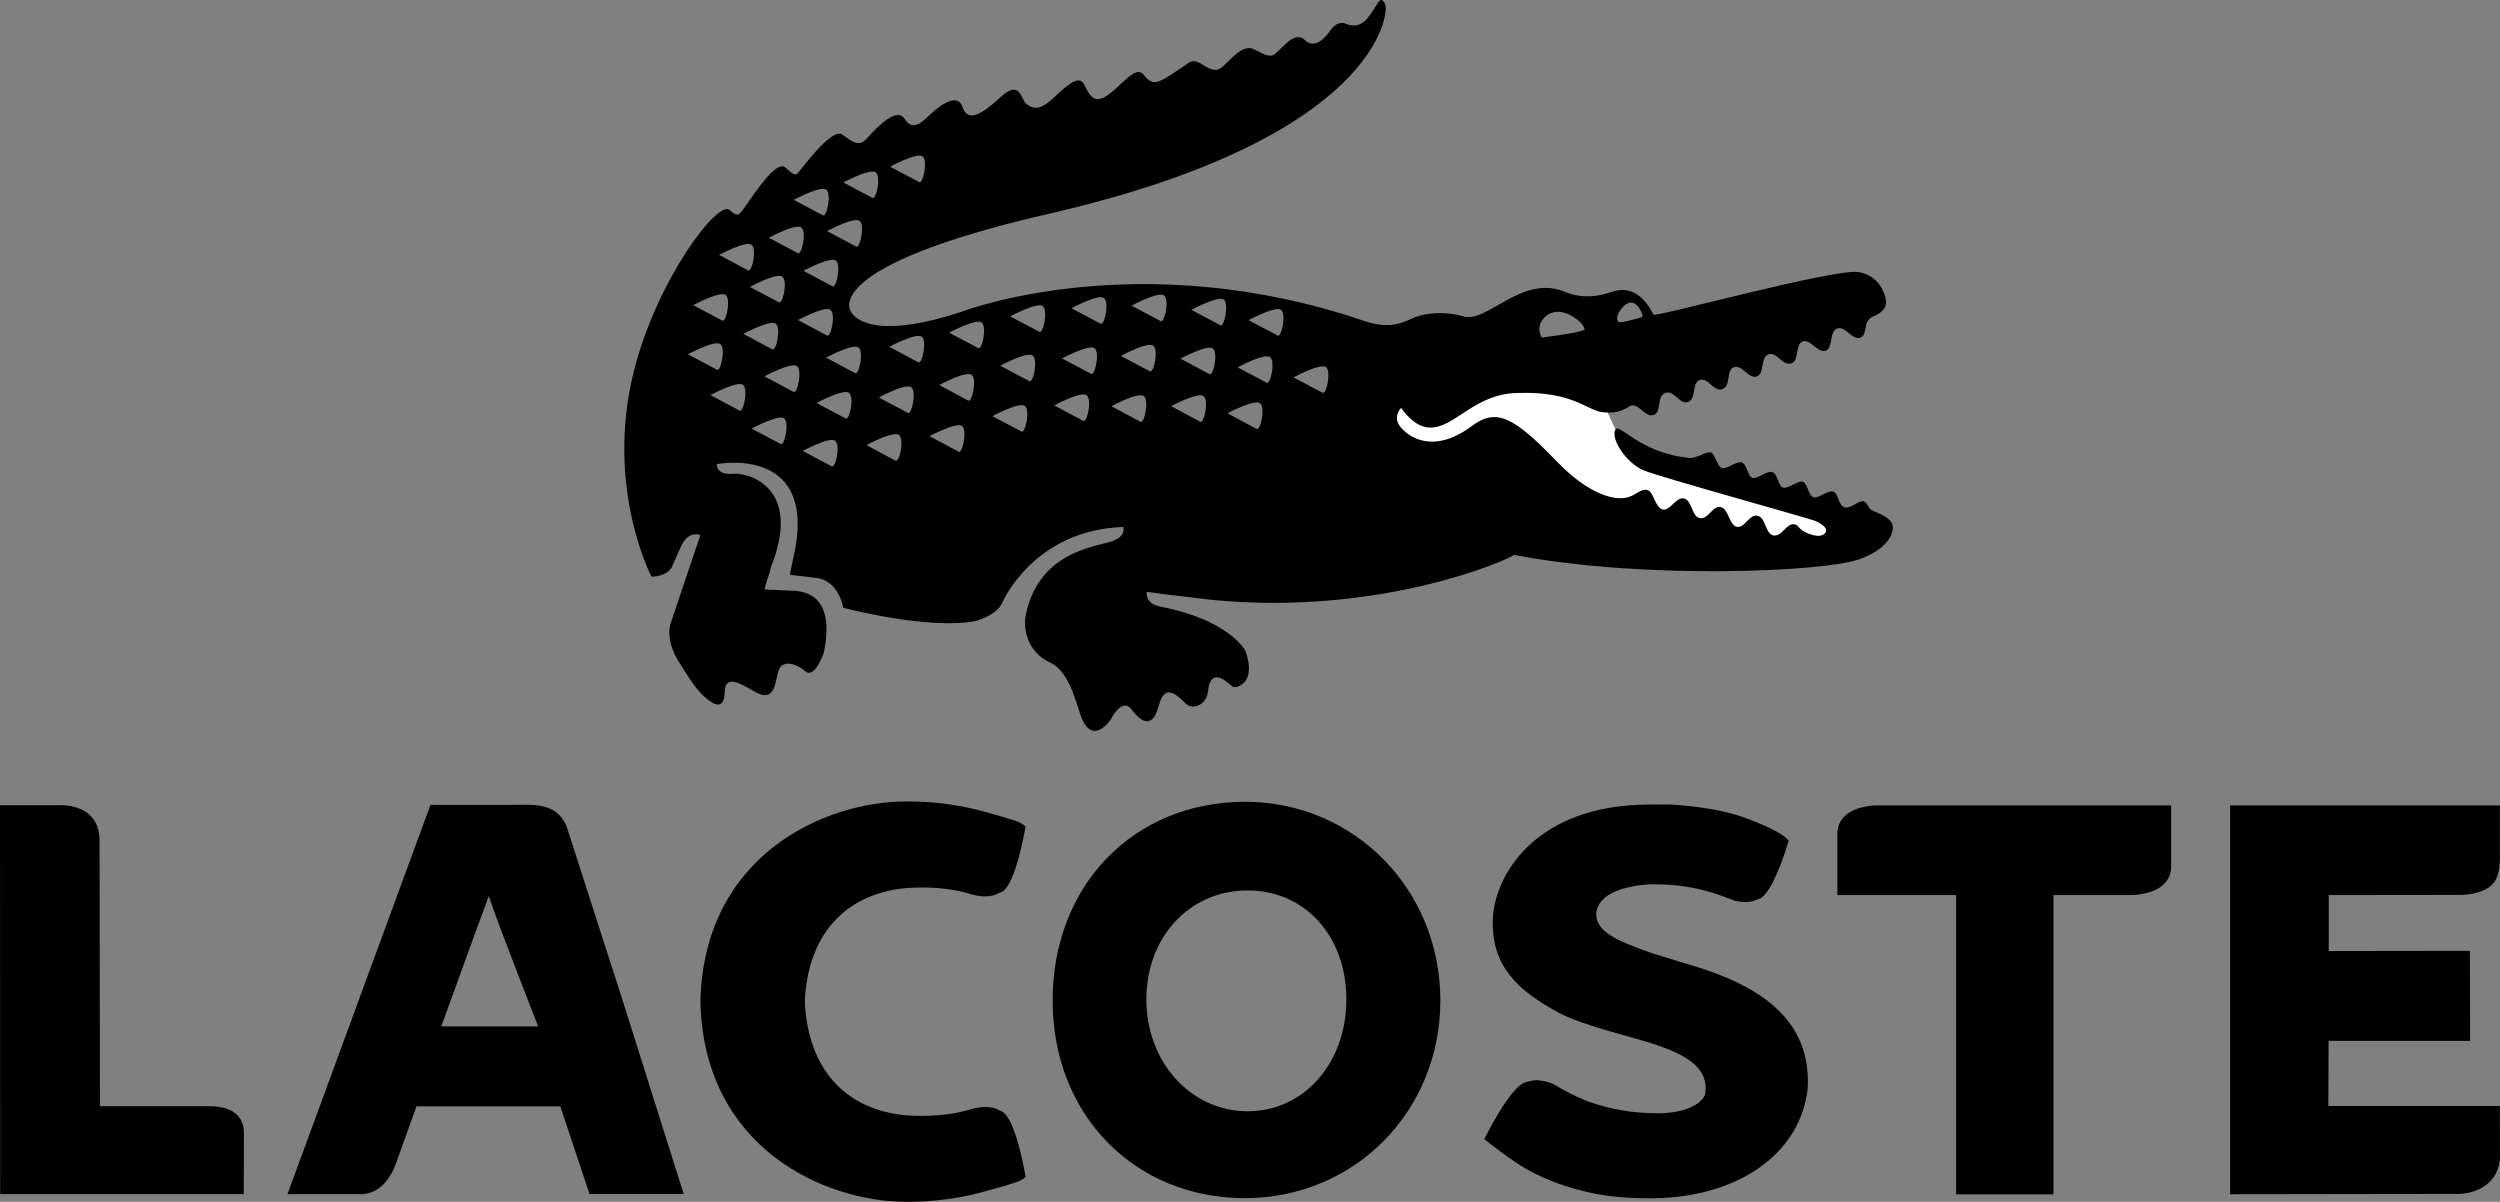
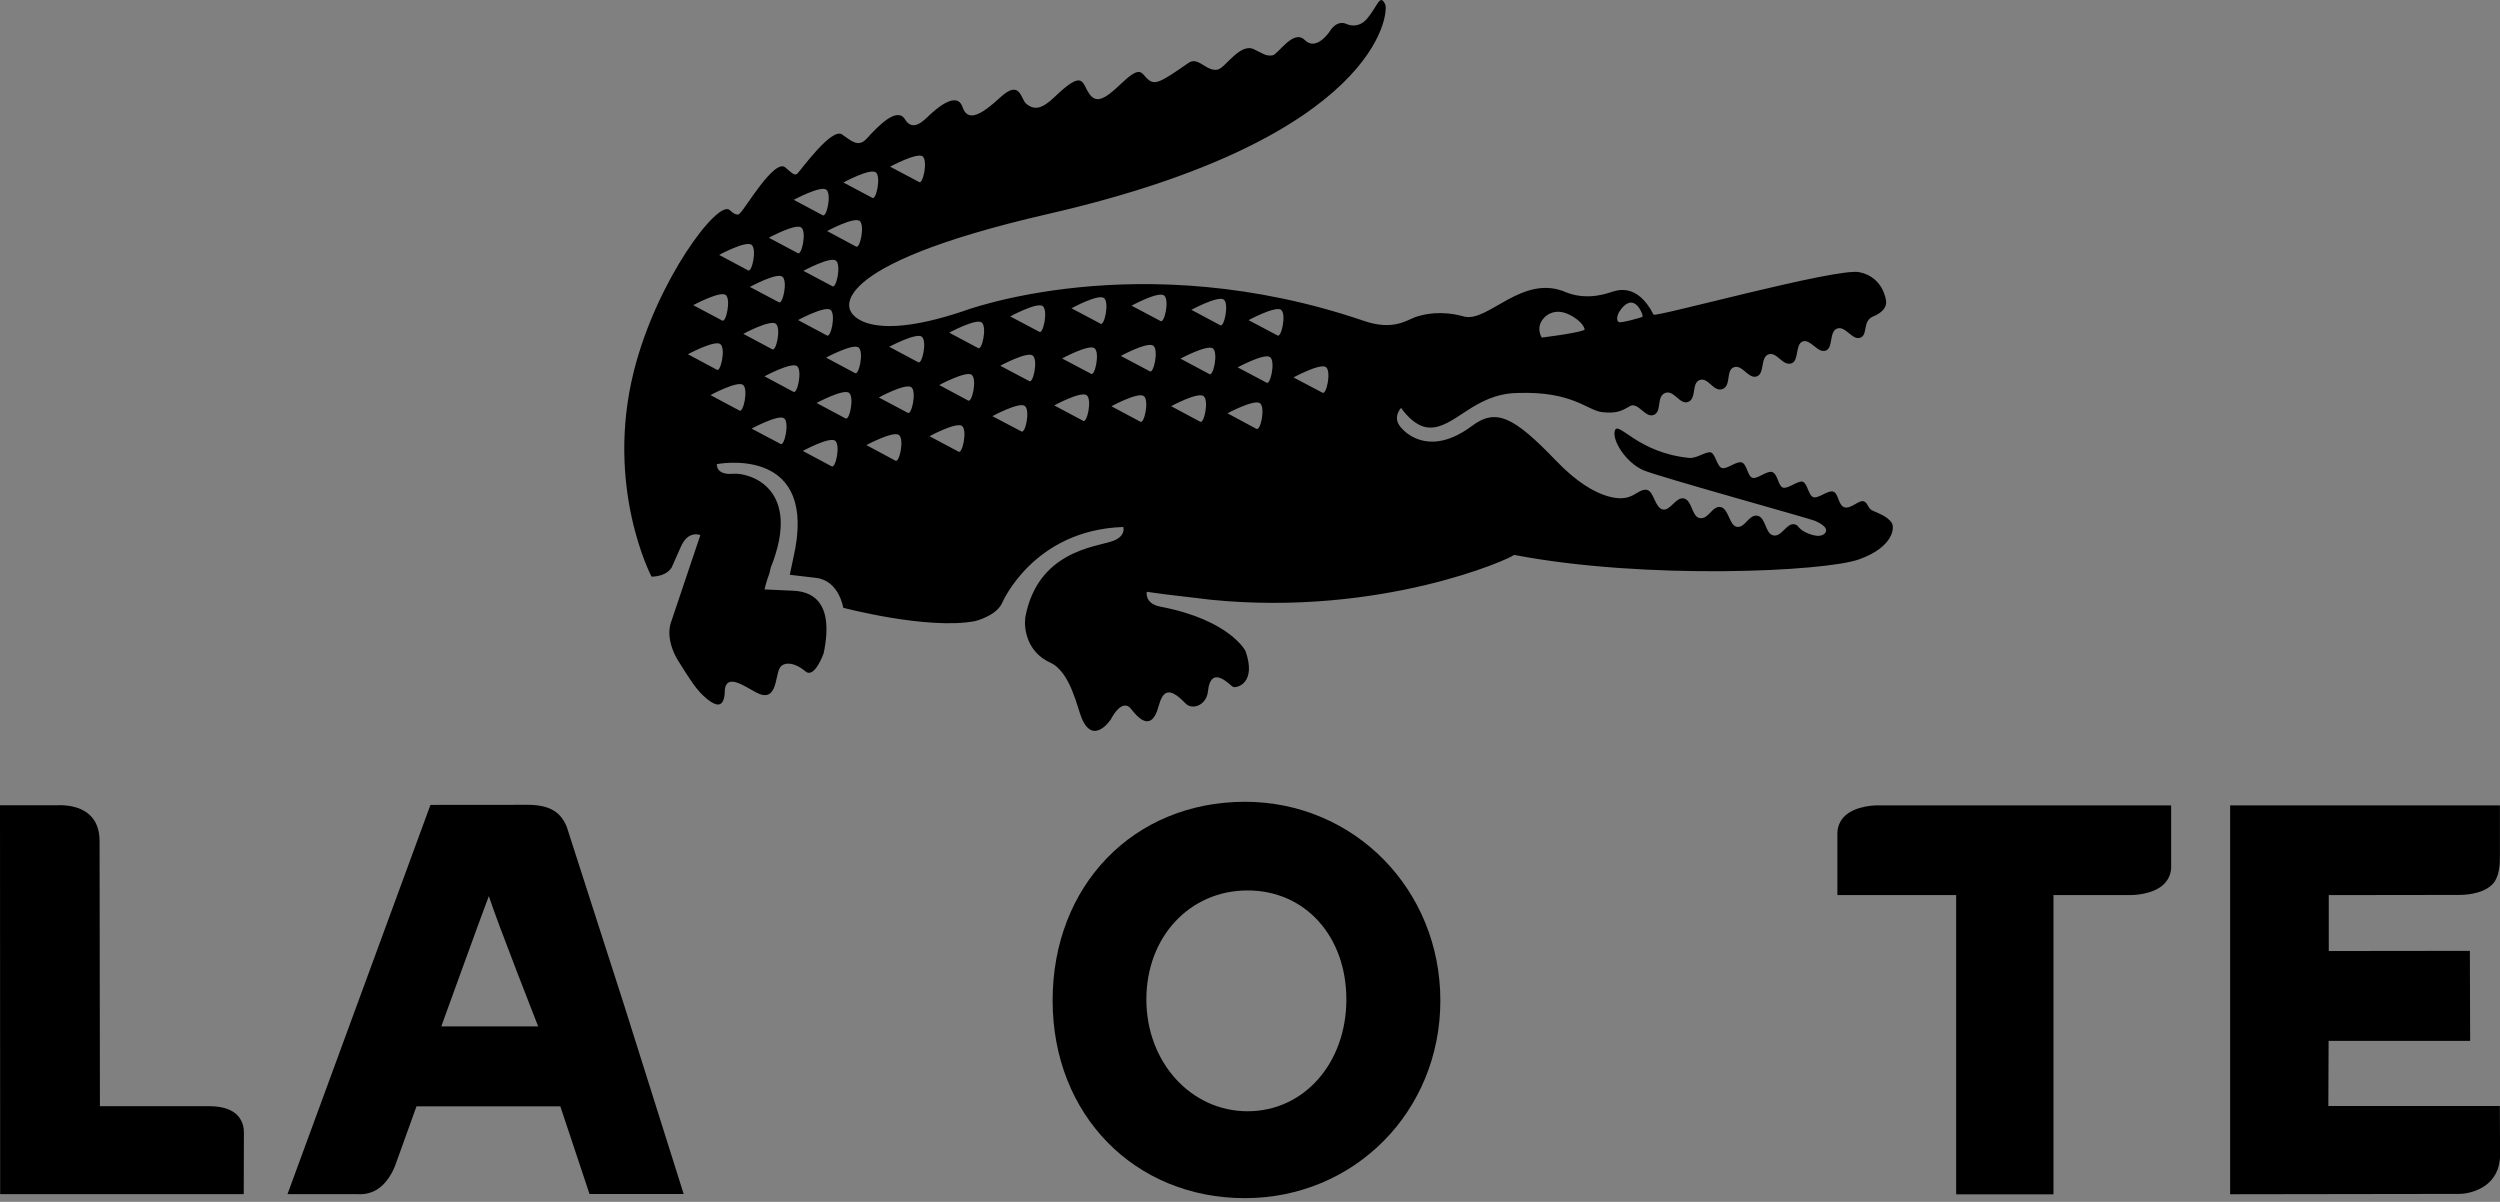
<svg xmlns="http://www.w3.org/2000/svg" id="Calque_1" data-name="Calque 1" data-sanitized-data-name="Calque 1" viewBox="0 0 295.5 142.06">
  <rect x="0" y="0" width="295.5" height="142.06" fill="#808080" stroke="none" />
  <defs>
    <style>
      .cls-1 {
        fill: #fff;
        fill-rule: evenodd;
      }

      .cls-1, .cls-2 {
        stroke-width: 0px;
      }

      .cls-2 {
        fill: #000;
      }
    </style>
  </defs>
  <g id="g10495">
-     <path id="path11407" class="cls-1" d="M191.37,51.37c-1.4-1.87-1.65-5.18-4.5-5.47-2.77-.75-5.52-1.54-8.31-2.19-5.47.89-10.93,1.78-16.4,2.67-.64,2.95-1.28,5.89-1.92,8.84,8.84,1.15,17.68,2.31,26.51,3.46,2.31,1.54,4.61,3.07,6.92,4.61,6.02.64,12.04,1.28,18.06,1.92,2.82-1.02,5.64-2.05,8.45-3.07-8.76-2.83-17.73-5.08-26.25-8.6-1.05-.48-1.77-1.36-2.57-2.16Z" />
    <g id="g10497">
      <path id="path10499" class="cls-2" d="M223.58,61.75c-.59-.77-1.55-1.08-2.21-1.38-.65-.3-.55-.93-1.09-1.12-.55-.18-1.52.95-2.27.71-.75-.25-.69-1.65-1.32-1.85-.64-.2-1.76.85-2.34.66-.59-.17-.7-1.64-1.27-1.83-.56-.17-1.75.88-2.33.7-.58-.2-.62-1.63-1.27-1.84-.64-.2-1.78.87-2.34.68-.58-.18-.64-1.61-1.26-1.82-.62-.2-1.77.85-2.35.66-.59-.19-.76-1.66-1.3-1.84-.55-.17-1.63.7-2.51.65-6.09-.57-8.42-4.4-8.83-3.26-.41,1.11,1.27,3.81,3.38,4.72,1.68.73,19.82,5.75,20.29,5.98.46.23,1.61.74,1.2,1.4-.63.85-2.4,0-2.85-.36-.46-.38-.35-.52-.78-.63-.97-.23-1.51,1.54-2.54,1.3-.94-.21-.87-2.09-1.82-2.31-1.05-.25-1.52,1.53-2.52,1.29-.83-.19-.94-2.1-1.83-2.32-1.02-.25-1.48,1.54-2.55,1.29-.91-.21-.86-2.08-1.82-2.31-.96-.23-1.62,1.51-2.52,1.3-.91-.21-1.04-2.12-1.84-2.31-.82-.18-1.47.79-2.57.93,0,0-3.17.86-8.19-4.38-5.03-5.23-7.09-6.25-9.95-4.11-4.67,3.48-7.57,1.18-8.42.14-1.02-1.19.05-2.28.05-2.28,0,0,1.48,2.29,3.35,2.33,3.01.09,5.28-4.02,10.43-4.09,6.53-.23,8.23,2.09,10.02,2.27,1.65.16,2.21-.1,3.35-.77h0c.93-.33,1.73,1.46,2.7,1.1,1.03-.39.28-2.19,1.38-2.61,1.03-.37,1.71,1.44,2.69,1.07,1.04-.38.38-2.23,1.37-2.59,1.03-.37,1.63,1.46,2.69,1.07,1.07-.38.38-2.22,1.35-2.58,1.01-.37,1.73,1.44,2.72,1.08.94-.33.4-2.25,1.37-2.6,1.01-.36,1.67,1.44,2.74,1.05.89-.31.4-2.23,1.31-2.58.92-.34,1.77,1.44,2.73,1.08.9-.33.37-2.24,1.33-2.6,1.01-.36,1.79,1.42,2.74,1.08.94-.34.23-1.88,1.46-2.49,0,0,1.71-.56,1.6-1.81-.01-.21-.37-2.89-3.18-3.45-2.7-.54-24.03,5.36-24.31,5.02-1.96-3.88-4.48-2.8-4.86-2.71-.39.1-2.77,1.11-5.41.1-5.18-2.34-9.32,3.62-12.15,2.83-2.61-.73-4.61-.31-5.71.06-1,.35-2.63,1.65-6.07.47-26.64-9.09-47.45-1.14-47.45-1.14-11.74,3.92-13.24,0-13.24,0,0,0-3.86-5.25,23.33-11.51C163.01,16.32,164.19,1.46,163.73.52c-.64-1.36-.89.24-2.17,1.72-1.08,1.23-2.34.62-2.34.62-1.23-.59-2.02.81-2.02.81,0,0-1.58,2.46-2.98,1.06-1.34-1.34-3.13,1.69-3.8,1.81-.8.14-1.19-.25-2.26-.74-1.61-.71-3.33,2.22-4.21,2.42-1.35.31-2.3-1.59-3.46-.79-3.47,2.4-4.02,2.73-4.96,1.8-.69-.71-.79-1.47-3.11.75-1.97,1.89-2.92,2.25-3.71,1.04-.82-1.21-.61-2.87-4,.39-1.62,1.56-2.45,1.59-3.38.89-.7-.53-.69-3.03-3.13-.76-2.21,2.04-3.81,2.94-4.43,1.12-.69-2.04-3.29.38-3.89.94-.62.57-1.96,2.07-2.9.52-.94-1.56-3.18.77-4.51,2.24-1.03,1.15-1.86.26-2.95-.47-1.23-.85-4.93,4.31-5.26,4.62-.34.29-.6,0-1.44-.72-1.3-1.1-4.81,5.02-5.37,5.42,0,0-.24.53-1.2-.38-1.36-1.29-8.58,8.21-11.31,18.97-3.49,13.79,2.07,24.36,2.07,24.36,0,0,1.67.05,2.38-1.08l1.08-2.44c.88-2.03,2.31-1.39,2.31-1.39l-3.41,10.14c-.54,1.34-.21,3.22.98,5.01,1.12,1.79,1.89,3.01,2.79,3.84,2.76,2.6,2.48-.48,2.55-.86.32-1.65,2.15-.38,3.58.41,2.6,1.46,2.31-1.76,2.88-2.81.4-.75,1.67-.79,3.06.38,1.08.9,2.15-2.16,2.15-2.16,1.35-6.52-1.82-7.27-3.53-7.37l-3.47-.16s.23-.99.59-1.92l.15-.66c3.78-9.42-2.54-11.24-4.43-11.09-2.09.19-1.94-1.14-1.94-1.14,0,0,11.42-2.25,9.29,9.87,0,0-.42,2.11-.67,3.21l3.14.37c2.7.34,3.18,3.53,3.18,3.53,0,0,9.94,2.63,15.57,1.58,0,0,2.52-.6,3.22-2.17,0,0,3.65-8.6,14.31-8.96,0,0,.38,1.11-1.33,1.69-2.04.69-8.84,1.23-10.26,9.04v.03c-.15,1.28.19,4.01,2.97,5.28,2.37,1.07,3.2,5.38,3.7,6.55,1.38,3.31,3.45.15,3.45.15,0,0,1.31-2.67,2.43-1.19,1.9,2.5,2.78,1.24,3.21-.35.47-1.72,1.16-2.46,3.15-.38.85.91,2.51.21,2.68-1.34.35-3.41,2.66-.7,2.99-.57.39.15,2.81-.39,1.46-4.24,0,0-1.82-3.67-10.05-5.25-1.93-.37-1.62-1.76-1.62-1.76l1.81.25c.54.09,5.33.62,5.84.7,20.07,1.98,35.3-4.83,35.76-5.31,15.59,2.99,36.79,1.97,40.77.53,4-1.41,4.3-3.75,3.84-4.37ZM191.39,36.87c.33-.53.63-.82.92-.97,1.21-.69,1.98,1.47,1.83,1.54,0,0-.03.01-.05.02,0,0,0,.01,0,.01-.19.09-2.52.75-2.75.6-.46-.32.05-1.21.05-1.21ZM182.53,37.55s.3-.38.88-.57c.58-.21,1.44-.24,2.6.5,1.32.84,1.29,1.5,1.29,1.5-.04.02-.1.04-.17.07-.96.37-4.9.85-4.9.85-.77-1.41.3-2.35.3-2.35ZM109.05,18.48c.66.51.03,3.45-.44,3.02l-3.4-1.8s3.17-1.71,3.85-1.22ZM103.51,20.36c.67.5.04,3.44-.43,3.01l-3.39-1.8s3.15-1.71,3.82-1.2ZM101.6,26.1c.67.5.04,3.45-.44,3.03l-3.4-1.82s3.16-1.7,3.84-1.2ZM98.36,33.82l-3.4-1.81s3.16-1.71,3.84-1.21c.68.5.03,3.45-.43,3.02ZM97.72,39.64l-3.39-1.81s3.16-1.71,3.83-1.21c.67.5.05,3.43-.44,3.02ZM97.66,22.41c.68.5.04,3.43-.44,3.02l-3.4-1.81s3.17-1.71,3.84-1.2ZM94.71,26.89c.67.5.04,3.43-.43,3.02l-3.4-1.81s3.16-1.72,3.83-1.21ZM88.64,33.91s3.17-1.72,3.83-1.21c.68.5.04,3.44-.44,3.01l-3.4-1.8ZM91.25,41.27l-3.39-1.81s3.16-1.7,3.83-1.2c.68.5.04,3.44-.44,3.01ZM88.83,28.93c.67.49.04,3.43-.44,3.01l-3.39-1.81s3.15-1.7,3.82-1.2ZM85.77,34.85c.67.5.04,3.45-.44,3.02l-3.39-1.8s3.16-1.7,3.83-1.21ZM81.31,41.87s3.16-1.7,3.83-1.2c.68.5.03,3.44-.43,3.02l-3.4-1.82ZM87.37,48.51l-3.39-1.81s3.16-1.71,3.84-1.21c.67.5.03,3.44-.44,3.02ZM92.24,52.46l-3.4-1.8s3.17-1.71,3.84-1.22c.67.49.02,3.45-.44,3.02ZM93.76,46.3l-3.4-1.82s3.16-1.7,3.84-1.21c.67.5.04,3.44-.44,3.03ZM98.28,55.11l-3.39-1.81s3.15-1.71,3.82-1.21c.67.5.05,3.43-.44,3.01ZM99.91,49.44l-3.39-1.81s3.16-1.7,3.83-1.2c.67.49.05,3.44-.43,3ZM101.03,44.08l-3.39-1.81s3.16-1.7,3.84-1.2c.67.51.03,3.43-.44,3.01ZM105.8,54.43l-3.39-1.82s3.16-1.7,3.84-1.2c.68.5.04,3.45-.44,3.02ZM107.27,48.78l-3.39-1.8s3.16-1.72,3.84-1.21c.66.49.02,3.43-.44,3.01ZM108.5,42.8l-3.39-1.81s3.16-1.69,3.84-1.2c.67.5.03,3.44-.44,3.01ZM113.27,53.37l-3.4-1.81s3.16-1.71,3.84-1.21c.67.51.02,3.46-.44,3.02ZM114.41,47.33l-3.39-1.82s3.16-1.7,3.83-1.21c.67.51.04,3.43-.44,3.03ZM115.59,41.13l-3.39-1.81s3.16-1.7,3.83-1.21c.67.51.04,3.44-.44,3.02ZM120.7,50.98l-3.4-1.79s3.16-1.71,3.83-1.21c.68.5.05,3.43-.43,3ZM121.63,45.03l-3.4-1.8s3.16-1.71,3.83-1.21c.69.5.04,3.46-.43,3.01ZM122.81,39.2l-3.4-1.8s3.17-1.72,3.84-1.22c.67.51.04,3.46-.43,3.02ZM128.01,49.73l-3.4-1.81s3.15-1.71,3.83-1.21c.68.51.04,3.44-.44,3.02ZM128.94,44.17l-3.4-1.8s3.17-1.72,3.83-1.21c.67.49.04,3.44-.44,3.01ZM130.05,38.24l-3.4-1.8s3.16-1.73,3.84-1.21c.67.5.04,3.44-.44,3.02ZM134.76,49.83l-3.39-1.81s3.16-1.72,3.83-1.2c.67.49.04,3.43-.44,3.01ZM135.88,43.87l-3.4-1.8s3.17-1.72,3.84-1.21c.67.5.03,3.44-.44,3.01ZM137.15,37.93l-3.4-1.8s3.16-1.72,3.84-1.21c.68.5.04,3.44-.44,3.01ZM141.83,49.83l-3.4-1.82s3.16-1.71,3.83-1.19c.67.49.05,3.43-.43,3.01ZM142.92,44.2l-3.39-1.81s3.16-1.69,3.83-1.21c.67.51.04,3.45-.44,3.02ZM144.21,38.43l-3.39-1.81s3.16-1.7,3.83-1.21c.66.5.03,3.44-.45,3.02ZM148.49,50.68l-3.4-1.83s3.16-1.69,3.84-1.19c.68.49.04,3.43-.44,3.01ZM149.69,45.22l-3.4-1.8s3.17-1.71,3.83-1.21c.68.51.02,3.44-.44,3.01ZM150.98,39.64l-3.4-1.8s3.17-1.71,3.84-1.22c.67.5.02,3.43-.44,3.02ZM156.28,46.4l-3.39-1.79s3.16-1.71,3.84-1.22c.67.51.03,3.44-.44,3.01Z" />
    </g>
    <g id="g10501">
      <path id="path10503" class="cls-2" d="M67.04,97.86c-.71-1.88-2.06-2.69-4.52-2.73-.23,0-11.64.01-11.64.01l-16.9,46.01h8.22c.71.05,1.37-.06,1.96-.33,1.6-.73,2.39-2.58,2.61-3.22,0,.02,2.3-6.41,2.46-6.83,1.18,0,16.09,0,17,0,.36,1.08,3.45,10.36,3.45,10.36h11.13l-7.06-22.39-6.72-20.88M63.61,121.32c-1.69,0-10.79,0-11.45,0,1.24-3.38,4.31-11.94,5.62-15.4,1.14,3.49,5.8,15.29,5.83,15.4Z" />
      <path id="path10505" class="cls-2" d="M147.14,94.77h0c-13.17.02-22.72,9.9-22.72,23.49s9.76,23.36,22.72,23.36,23.11-10.25,23.11-23.36-10.16-23.49-23.11-23.49M147.47,131.35c-6.71,0-11.97-5.8-11.97-13.22s5.15-12.88,11.96-12.88,11.68,5.41,11.68,12.88c0,7.54-5.02,13.22-11.67,13.22Z" />
-       <path id="path10507" class="cls-2" d="M200.04,114.13l-.43-.13s-4.28-1.3-4.29-1.31l-.64-.23c-3.51-1.27-6-2.33-6-4.37v-.15c.35-3.39,6.64-3.42,6.7-3.42,3.47,0,6.14.53,9.51,1.89l.07.03.15.04c.78.16,1.46.18,2.02.06l.94-.35c1.34-.74,2.68-4.65,3.19-6.3l.17-.53-.41-.38c-.16-.16-1.15-.97-4.72-2.3-3.64-1.36-8.8-1.58-8.8-1.58h-2.54c-13.28-.01-18.35,8.19-18.52,13.69-.11,5.48,3.01,8.31,7.73,10.87,1.97,1.09,5.58,2.1,8.2,2.83-.01-.01,2.71.79,2.71.79,4.95,1.55,6.84,3.28,6.49,5.96-.16.89-1.83,2.35-5.63,2.35-2.89,0-5.5-.44-8.22-1.39-1.31-.52-2.66-1.19-4.08-2.04l-.07-.04-.15-.06c-.79-.29-1.5-.42-2.1-.37l-1.05.23c-1.52.57-3.65,4.44-4.49,6.08l-.33.65.58.46c.1.07,2.46,1.95,4.47,3.12,2.36,1.31,5.01,2.26,8.14,2.89,1.26.23,3.26.52,6.4.52,10.29,0,17.77-5.21,18.63-12.98.37-7.04-3.95-11.64-13.6-14.52Z" />
      <path id="path10509" class="cls-2" d="M222.05,95.19c-.43,0-2.67.04-3.96,1.23-.59.55-.91,1.28-.91,2.1v7.28s12.41,0,14.04,0v35.37h11.5v-35.37c1.53,0,9.04,0,9.04,0,.43,0,2.67-.05,3.96-1.24.59-.56.91-1.27.91-2.1v-7.26h-34.58Z" />
      <path id="path10511" class="cls-2" d="M24.72,130.75h-12.91c0-1.7-.04-31.36-.04-31.36,0-1.3-.39-2.34-1.17-3.06-1.25-1.17-3.11-1.17-3.81-1.15H0s.02,45.97.02,45.97h28.79l.02-7.31c0-.94-.4-3.09-4.11-3.09Z" />
-       <path id="path10513" class="cls-2" d="M107.03,104.97c2.79-.19,5.14,0,7.35.61,1.19.4,2.26.48,3.17.22,0,0,.92-.41.92-.41,1.29-.79,2.21-4.84,2.65-7.16l.1-.55-.47-.34c-.12-.09-.48-.34-4.65-1.47-3.8-1.02-7.18-1.15-8.84-1.14h-.18c-9.53,0-23.88,6.29-24.29,23.61v.1c.41,17.32,14.76,23.61,24.29,23.61h.18c1.67.01,5.04-.12,8.84-1.14,4.17-1.12,4.54-1.37,4.66-1.46l.47-.33-.1-.55c-.44-2.34-1.36-6.38-2.65-7.17h0s-.91-.41-.91-.41c-.91-.25-1.99-.17-3.19.24-2.2.59-4.55.78-7.37.6-7.22-.71-11.55-5.62-11.88-13.47.33-7.77,4.66-12.68,11.91-13.38Z" />
      <path id="path10515" class="cls-2" d="M290.71,141.12c1.78-.04,4.8-1.09,4.8-4.62l-.03-5.77h-20.27s.03-6.6.03-7.7h16.73l-.03-10.64s-15.02.02-16.68.02c0-1.26,0-5.35,0-6.61,1.66,0,15.36-.02,15.36-.02.42,0,2.72,0,3.96-1.23.87-.87.91-2.45.91-3.28v-6.07h-31.89v45.96s27.11-.04,27.11-.04Z" />
    </g>
  </g>
</svg>